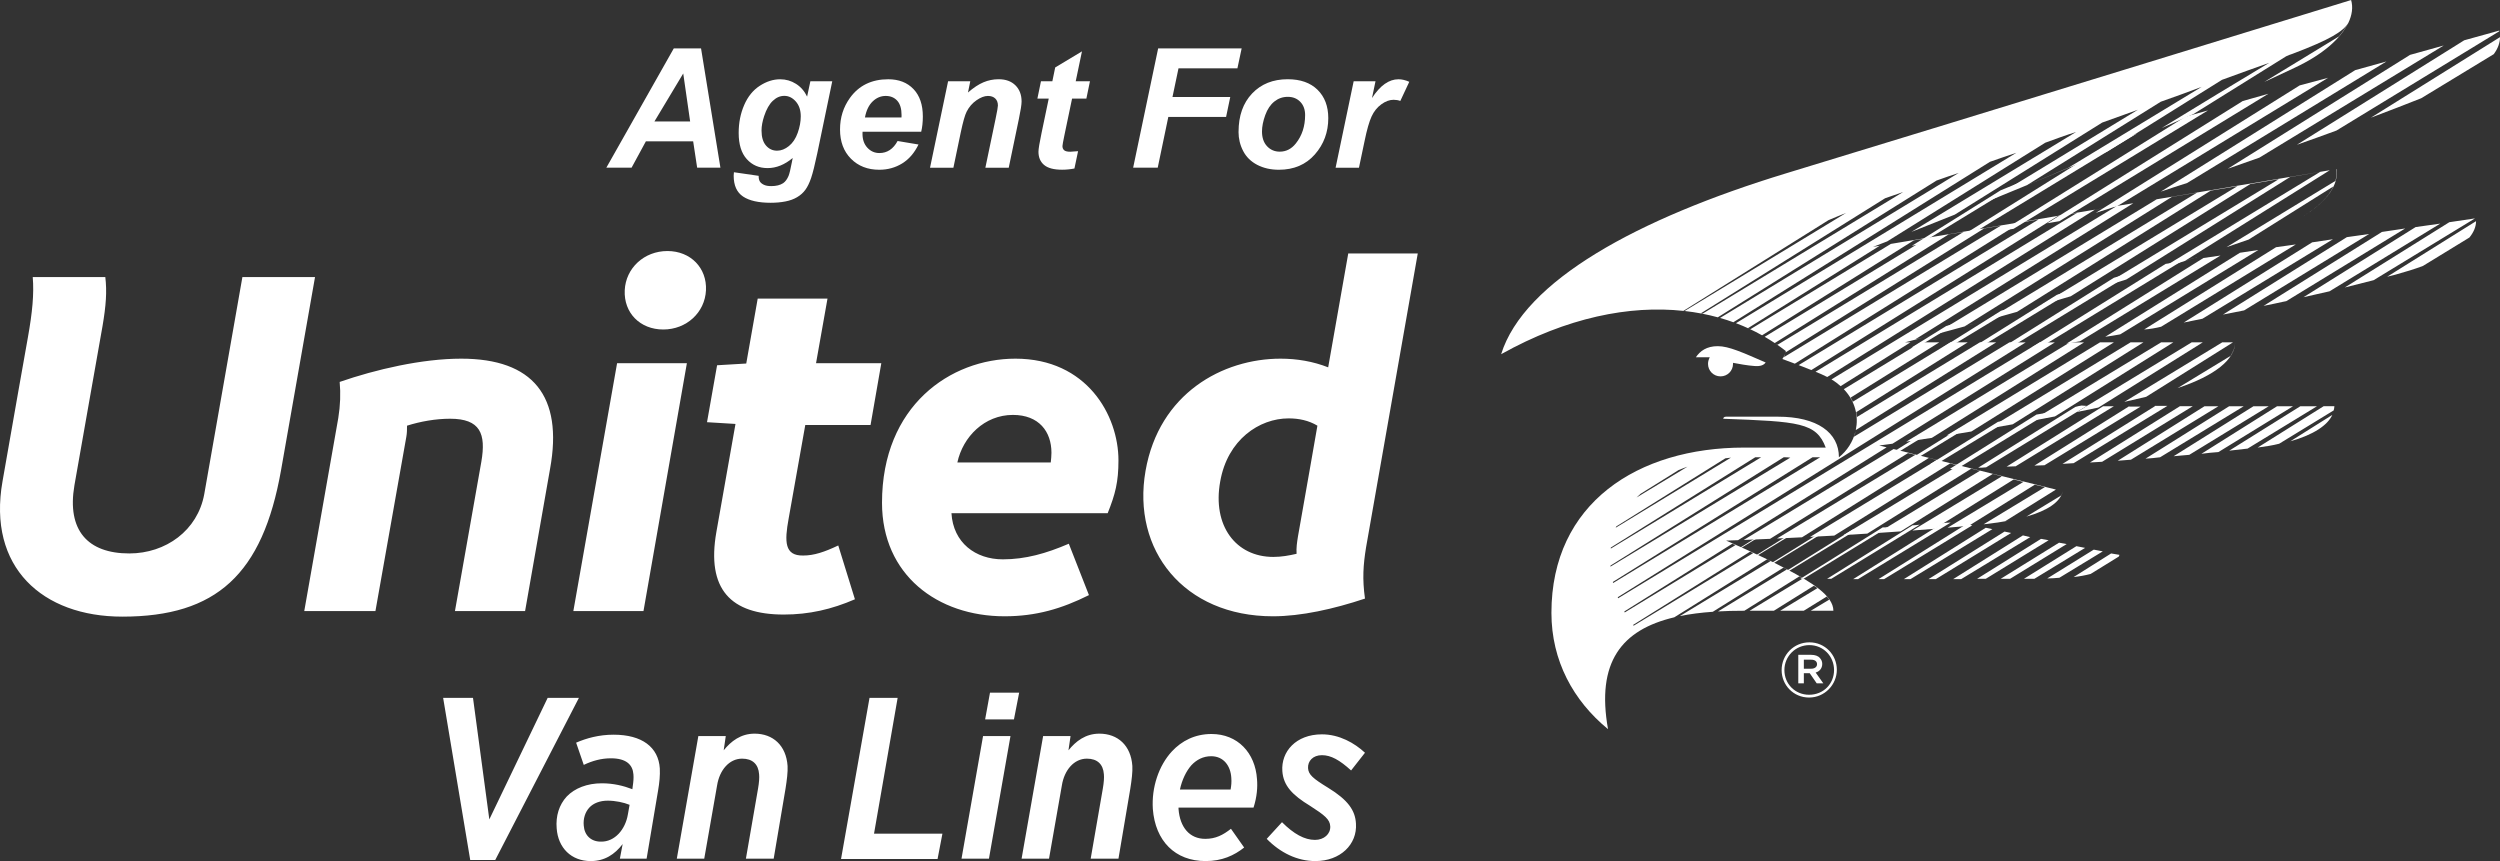
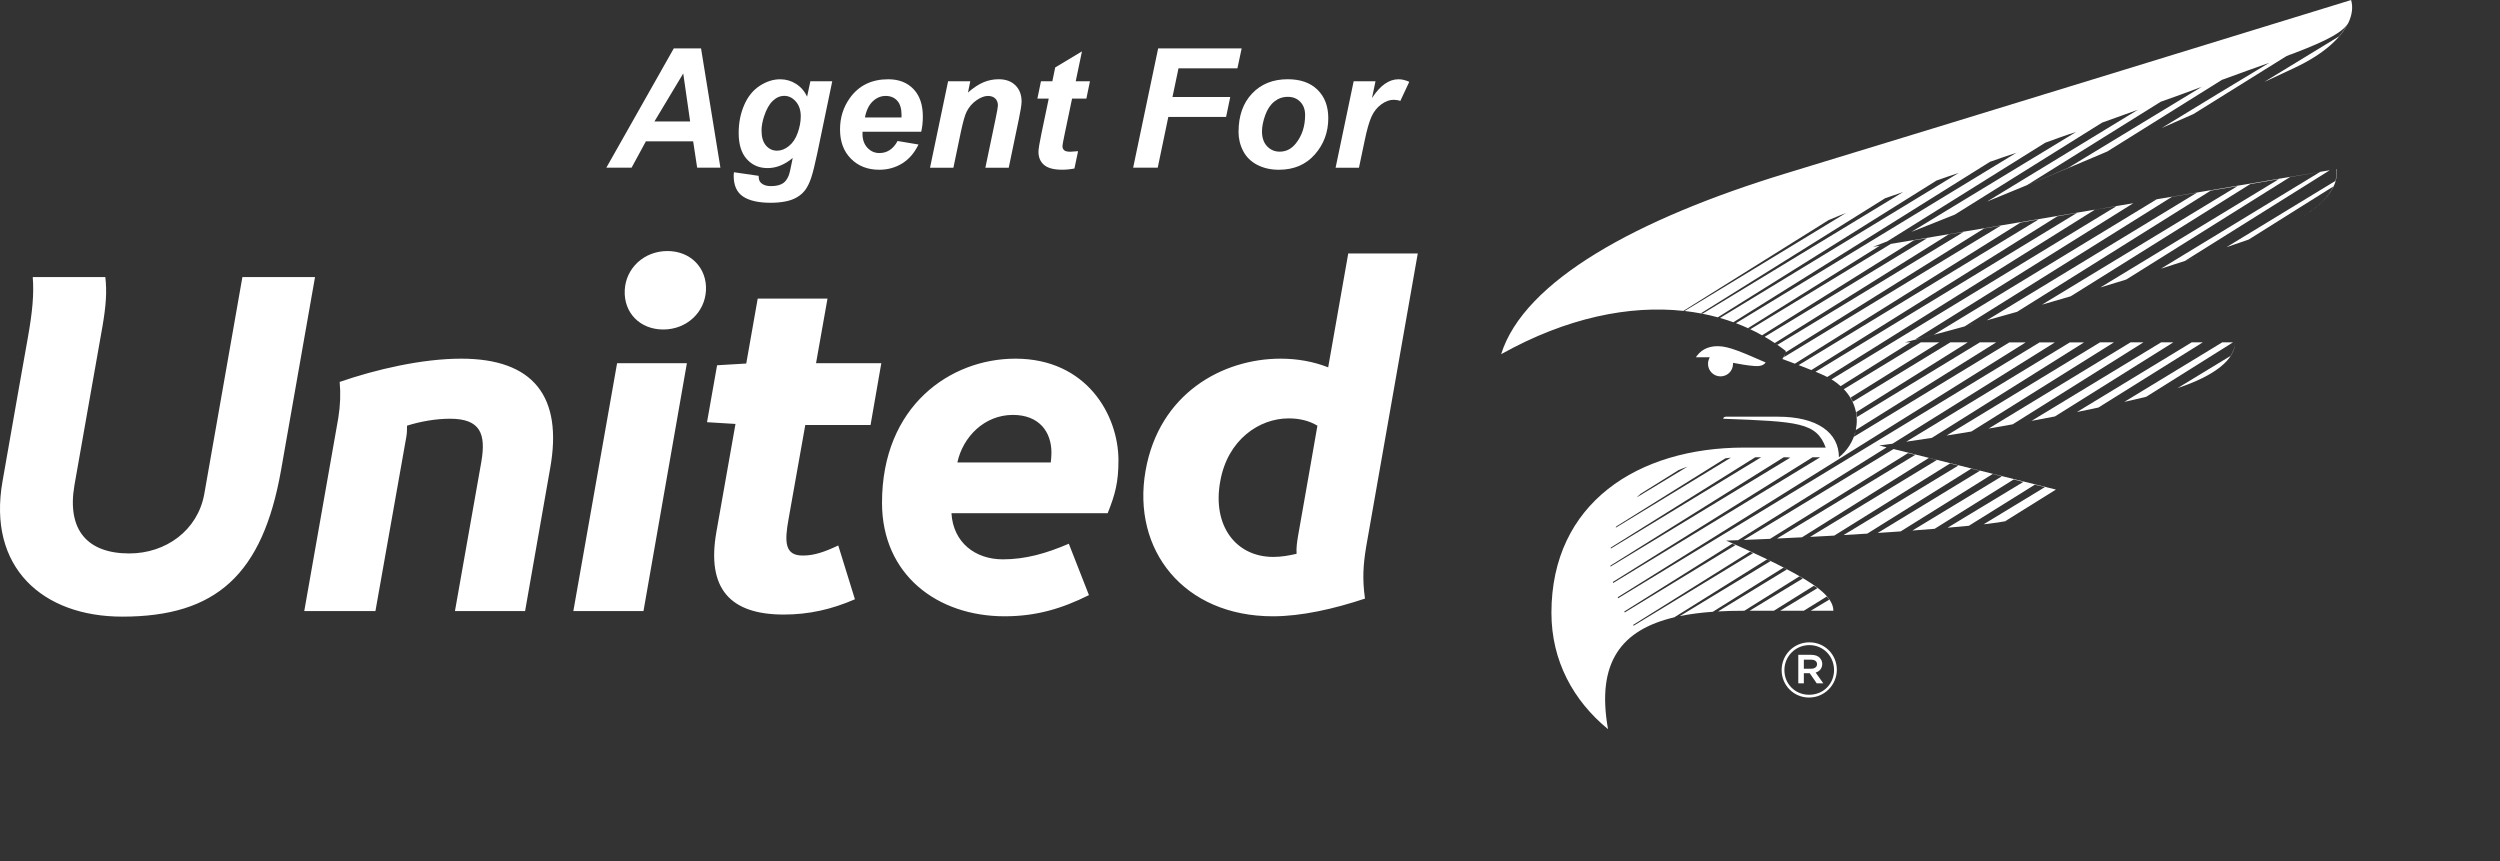
<svg xmlns="http://www.w3.org/2000/svg" id="Layer_2" data-name="Layer 2" viewBox="0 0 720.03 248">
  <rect x="0" y="0" width="720.03" height="248" fill="#333333" stroke="none" />
  <defs>
    <style>
      .cls-1 {
        fill: #fff;
      }
    </style>
  </defs>
  <g id="Layer_1-2" data-name="Layer 1">
    <g>
-       <path class="cls-1" d="M576.23,54.8l-25.6,16,2.1-.4,30.3-18.5c-2.3,1.1-4.6,2-6.8,2.9ZM605.33,42.7l-41.4,25.9,2.6-.4,49-29.8c-3.5,1.4-6.9,2.9-10.2,4.3ZM630.53,33.3l-1.4.5-52.3,32.6,3.1-.5,56-34.1-5.4,1.5ZM645.93,29.1l-56.3,35.2,3.5-.6,60.2-36.7-7.4,2.1ZM662.33,24.6l-58.7,36.7c3.2-1,5-1.6,5-1.6,0,0,.4-.1,1.1-.3l60.8-37-8.2,2.2h0ZM678.33,20.2l-56,35c2.3-.8,4.8-1.6,7.6-2.5l57.4-35-9,2.5h0ZM560.53,93.9l-10,6.2h1.5l11.7-7.1c-1.2.3-2.2.6-3.2.9ZM576.33,89.5l-16.9,10.6h1.8l19.3-11.7c-1.5.4-2.9.8-4.2,1.1ZM694.13,15.8l-52.5,32.8c2.9-1,6-2.1,9.1-3.2l53.1-32.3-9.7,2.7h0ZM592.43,84.9l-24.3,15.2h2l27.4-16.7c-1.8.5-3.5,1-5.1,1.5ZM719.83,8.8l-10.1,2.8-48.2,30.1c3.7-1.3,7.6-2.7,11.4-4.1l46.9-28.6v-.2ZM720.03,10.7l-37.2,23.2c4.8-1.8,9.7-3.7,14.5-5.6l20.9-12.7c1.2-1.6,1.8-3.3,1.8-4.9ZM608.83,80l-32.1,20.1h2.2l36.1-22c-2.1.7-4.2,1.3-6.2,1.9ZM623.73,76l-38.6,24.1h2.4l40.7-24.8-.5.1-4,.6ZM507.43,153.8l-7.6,4.8c.1,0,.1.1.2.1l8-4.9h-.6ZM597.33,98.6s.6-.1,1.7-.3l40.5-24.7-4.9.7-39.5,24.7c1.3-.2,2.2-.4,2.2-.4ZM553.53,125l-9.1,5.7,1,.3,10.3-6.3c-.8.1-1.5.2-2.2.3ZM564.43,123.3l-14.1,8.8,1.1.3,15.7-9.6c-.9.2-1.8.4-2.7.5ZM516.23,153.4l-11.7,7.3c.1,0,.2.1.3.1l12.3-7.5c-.4.1-.6.1-.9.1h0ZM610.63,96.3l39.8-24.3-5.3.8-38.8,24.2c1.4-.2,2.8-.4,4.3-.7ZM575.43,121.5l-19.4,12.1,1.3.3,21.4-13c-1.2.2-2.3.4-3.3.6ZM524.93,153l-15.9,9.9c.1.1.2.1.3.2l16.7-10.2c-.3,0-.7.1-1.1.1ZM622.43,94.1l38.8-23.7-5.7.8-38,23.7c1.6-.1,3.3-.4,4.9-.8ZM634.33,91.8l37.6-22.9-6,.9-37,23.1c1.8-.4,3.6-.7,5.4-1.1h0ZM586.53,119.4l-24.9,15.6.7.2,1.2-.1,26.8-16.4c-1.3.3-2.6.5-3.8.7ZM533.63,152.5l-20.2,12.6c.1.1.3.1.4.2l21.2-12.9c-.5,0-.9.1-1.4.1h0ZM646.33,89.4l36-22-6.4.9-35.7,22.3c2.1-.4,4.1-.8,6.1-1.2h0ZM599.53,116.8c-.6.1-1.2.2-1.8.4l-28,17.5c.7,0,1.5,0,2.3-.1l29-17.7s-1.5-.1-1.5-.1ZM542.23,151.9l-23.7,14.8h.9l24.4-14.9c-.5.1-1,.1-1.6.1h0ZM658.53,86.7l34.2-20.9-6.7,1-34.1,21.3c2.1-.4,4.3-.9,6.6-1.4h0ZM550.83,151.3l-24.6,15.4h1.2l25.5-15.6c-.7.1-1.4.2-2.1.2h0ZM605.73,117l-27.8,17.4c.8,0,1.7-.1,2.6-.1l28.3-17.3s-3.1,0-3.1,0ZM559.43,150.7l-25.7,16.1h1.4l26.7-16.3c-.8,0-1.6.1-2.4.2ZM613.23,117l-27.3,17.1c.9,0,1.9-.1,2.9-.1l27.7-16.9h-3.3v-.1ZM670.93,83.9l31.9-19.5-7.1,1-32.3,20.2c2.5-.6,5-1.1,7.5-1.7h0ZM683.63,80.7l29.2-17.8-7.4,1.1-30.1,18.8c2.8-.7,5.5-1.4,8.3-2.1ZM566.43,150.9l-25.4,15.9h1.6l25.4-15.5s-1.6-.4-1.6-.4ZM620.63,117l-26.6,16.6c1.1-.1,2.1-.1,3.2-.2l27-16.5h-3.6v.1ZM571.93,152l-23.6,14.8h1.9l23.6-14.4-1.9-.4h0ZM627.83,117l-25.9,16.2c1.2-.1,2.3-.1,3.5-.2l26.1-16h-3.7ZM689.93,79.1c2.9-.8,5.5-1.6,7.9-2.5l13.4-8.2c1.3-1.6,1.9-3.2,1.9-4.7l-25.6,16,2.4-.6h0ZM577.33,153.1l-21.9,13.7h2.1l21.7-13.3-1.9-.4h0ZM609.93,132.7c1.3-.1,2.5-.2,3.8-.3l25.2-15.4h-4s-25,15.7-25,15.7ZM622.13,131.7l24.1-14.7h-4.2l-24.1,15.1c1.4-.1,2.8-.2,4.2-.4ZM582.63,154.2l-20.1,12.6h2.3l19.9-12.1s-2.1-.5-2.1-.5ZM587.83,155.2l-18.4,11.5h2.5l18.1-11.1-2.2-.4ZM630.53,131l22.9-14h-4.4l-23,14.4c1.4-.1,2.9-.3,4.5-.4ZM638.93,130.2l21.5-13.2h-4.6l-21.8,13.7c1.6-.2,3.2-.4,4.9-.5h0ZM593.03,156.3l-16.8,10.4h2.7l16.3-10-2.2-.4ZM647.33,129.2l20-12.2h-4.8l-20.5,12.8c1.8-.2,3.6-.4,5.3-.6ZM598.03,157.3l-15.1,9.4h3l14.6-8.9-2.5-.5ZM603.03,158.3l-13.4,8.3c1.2,0,2.4-.1,3.5-.2l12.5-7.6-2.6-.5ZM656.43,127.8l15.7-9.6c.1-.4.2-.8.2-1.2h-3.1l-19,11.9c2.2-.3,4.3-.6,6.2-1.1h0ZM671.73,119.5l-12.1,7.6c6.8-1.9,10.8-4.7,12.1-7.6ZM608.03,159.4l-10.8,6.8c1.8-.2,3.4-.5,4.9-.9l8.1-5c.1-.1.1-.3.2-.5l-2.4-.4h0Z" />
      <path id="Shape" class="cls-1" d="M494.73,99.7c-3.2,0-5.1,1.4-6.3,3.2h4c-.3.6-.5,1.2-.5,1.9,0,2,1.6,3.6,3.6,3.6s3.6-1.6,3.6-3.6v-.3c1.5.3,4.4.8,6,.9,2,.2,2.9-.3,3.4-1-6.7-2.9-10.6-4.7-13.8-4.7h0Z" />
      <g>
        <path class="cls-1" d="M617.33,98.6h-3.7l-40.89,24.83c2.24-.39,4.55-.79,6.93-1.22l37.66-23.61Z" />
        <path class="cls-1" d="M634.43,98.6h-3.2l-33.05,20.07c2.05-.42,4.11-.85,6.18-1.29l30.07-18.78Z" />
        <path class="cls-1" d="M584.43,88.81c.61-.17,1.22-.35,1.83-.53-.62.17-1.23.35-1.83.53Z" />
        <path class="cls-1" d="M574.93,98.6h-4.7l-35.4,21.5c-.1-.5-.1-1-.2-1.4l32.1-20.1h-5l-28.1,17.1-.6-1.2,25.5-15.9h-5.3l-22.19,13.49c3.36,3.52,4.28,7.86,3.45,11.77l40.44-25.26Z" />
        <path class="cls-1" d="M526.79,108.86c.05.03.11.06.17.09-.05-.03-.11-.06-.17-.09Z" />
        <path class="cls-1" d="M608.83,98.6h-4l-44.2,26.84c2.24-.36,4.62-.74,7.14-1.16l41.06-25.68Z" />
        <path class="cls-1" d="M484.85,89.53l41.79-26.13c1.7-.7,3.3-1.4,5.1-2.1l-46.55,28.27c3.31.37,6.51.99,9.56,1.82l62.99-39.39c2.2-.8,4.3-1.5,6.4-2.2l-68.75,41.77c1.36.39,2.7.82,4.01,1.3-.05-.02-.11-.05-.16-.07l73.9-46.2c2.6-.9,5.1-1.8,7.6-2.6l-80.76,49.08c2.63.99,5.14,2.16,7.52,3.49l43.74-27.36,3.8-.6-46.79,28.39c.99.57,1.95,1.17,2.9,1.8l50.09-31.3,4.3-.7-53.6,32.5c-.24-.16-.43-.27-.64-.4,1.04.7,2.06,1.43,3.04,2.2-.02.14-.05.26-.08.39l57.18-35.69,4.8-.8c-22,13.3-43.9,26.6-62.5,37.9.23-.3.34-.66.42-1.03-.18.55-.48,1.04-.82,1.53,0,0,1.53.55,3.6,1.34l65-40.64,5.2-.9-69.11,41.95c1.16.44,2.42.93,3.65,1.43l70.86-44.28,5.7-1-75.35,45.77c.61.25,1.2.5,1.75.73.57.25,1.11.51,1.63.78l77.07-48.18,6.2-1-82.05,49.87c1.06.64,1.99,1.34,2.8,2.08l-.15-.15,20.1-12.6h-1.6s8.64-2.2,22.03-5.91c-1.73.47-3.34.92-4.83,1.31l59.7-37.3,7.2-1.2-60.55,36.77c2.74-.76,5.67-1.58,8.75-2.46l55.79-34.91,7.7-1.3-56.32,34.15c2.69-.78,5.46-1.59,8.3-2.42l51.73-32.33,8.2-1.4-51.41,31.19c2.45-.74,4.94-1.5,7.46-2.28l47.16-29.51,8.7-1.5-45.88,27.89c3.77-1.2,7.57-2.43,11.37-3.68-1.47.47-2.94.95-4.39,1.39l41.66-26.07-52.2,8.76,2.34-.38-64.2,39c-2.2.6-4,1.1-5.3,1.3l62.77-39.18-69.83,11.72-40.44,24.56c-.2-.1-.5-.2-.7-.3l37.9-23.7,1.34-.24-3.24.54s1.46-.56,4.1-1.59l45.5-28.41c3-1.1,6-2.2,8.9-3.1l-47.44,28.78c3.48-1.37,7.69-3.05,12.49-4.97l42.45-26.51c3.6-1.3,7-2.5,10.3-3.7l-43.44,26.44c10.12-4.12,21.95-9.01,34.6-14.41l33.04-20.64c5.3-1.9,9.8-3.6,13.6-4.9-9.35,5.61-19.87,12-30.97,18.78,3.03-1.32,6.09-2.67,9.16-4.03l26.71-16.64c.6-.3,1.2-.5,1.8-.7,11.05-4.18,14.56-6.48,16.08-8.86,1.12-2.33,1.41-4.6.82-6.64,0,0-119.6,36.8-162.7,49.9-43,13.1-75.5,31-82.1,52.1,18.99-10.61,37.05-14.14,52.51-12.47ZM634.13,25l-38.4,23.3c-4.1,1.8-8.1,3.4-11.9,5l38.5-24c4.2-1.5,8.2-2.9,11.8-4.3ZM548.13,55.3l-57.7,35c-.1,0-.3-.1-.5-.1l53-33.1c1.7-.6,3.5-1.2,5.2-1.8Z" />
        <path class="cls-1" d="M548.97,127.22c2.11-.31,4.61-.68,7.42-1.11l43.85-27.5h-4.1l-47.16,28.62Z" />
        <path class="cls-1" d="M673.63,10.5l-21.5,13.1c-1.74.82-3.49,1.61-5.24,2.41,4.71-2.15,9.4-4.32,14.04-6.51,8.09-3.79,13.23-8.42,15.36-12.83-.69,1.28-1.58,2.55-2.66,3.83Z" />
        <path class="cls-1" d="M622.43,98.6l-37.3,22.6h0c-.55.12-1.1.21-1.64.32,2.72-.5,5.51-1.03,8.35-1.58l34.1-21.34h-3.5Z" />
        <path class="cls-1" d="M640.03,98.6l-28.21,17.15c2.1-.47,4.2-.96,6.29-1.46l25.02-15.69h-3.1Z" />
        <path class="cls-1" d="M627.16,111.78c10.86-3.62,16.57-8.3,16.57-13.18,0,1.3-.5,2.6-1.3,3.9l-15.27,9.28Z" />
        <path class="cls-1" d="M655.99,65.94c-.35.14-.7.29-1.06.43.36-.14.71-.29,1.06-.43Z" />
-         <path class="cls-1" d="M593.63,142.7l-10.02,6.09c6.22-1.76,9.73-4.22,10.52-7.29-.1.4-.3.8-.5,1.2Z" />
        <path class="cls-1" d="M672.83,48.72c.2,1.1.1,2.29-.2,3.38l-31.38,19.09c2.14-.73,4.28-1.46,6.4-2.2l24.38-15.29c-1.35,2.95-4.33,5.93-8.88,8.68,7.16-4.32,10.49-9.25,9.78-13.68l-.1.02Z" />
        <path class="cls-1" d="M577.53,150.1l14.6-9.1-46.76-11.67-43.14,26.17c-.06.01-.13.01-.19.02,2.05-.08,4.69-.19,7.76-.33l39.73-24.69,2.1.5-39.84,24.1c2.22-.1,4.64-.22,7.21-.35l36.53-22.86,2.3.6-36.5,22.14c2.23-.12,4.56-.24,6.96-.37l33.34-20.77,2.4.6-33.05,20.01c2.22-.13,4.5-.27,6.82-.41l29.94-18.7,2.5.6-29.44,17.91c2.19-.14,4.4-.29,6.62-.45l26.52-16.55,2.6.7-25.74,15.6c2.14-.16,4.27-.33,6.4-.5l22.75-14.2,2.8.7-21.82,13.19c2.07-.18,4.12-.37,6.13-.56l18.99-11.83,2.9.7-17.64,10.7s.03,0,.04,0c2.79-.3,5.31-.67,7.6-1.11-.46.07-.92.15-1.4.21Z" />
        <path class="cls-1" d="M652.73,67.2l-3.86,1.36c1.29-.45,2.58-.91,3.86-1.36Z" />
        <polygon class="cls-1" points="594.13 141.5 594.13 141.5 594 141.47 594.13 141.5" />
        <path class="cls-1" d="M514.73,164c-7.5-4-17.6-8.3-17.6-8.3,0,0,1.24-.04,3.44-.12.08-.05,42.69-26.67,42.8-26.74l-2.14-.53s1.37-.18,3.84-.52l46.76-29.18h-4.4l-121.4,73.7c0-.1-.1-.2-.1-.3l117.5-73.4h-4.7l-44.8,27.2c.25-.5.42-1.06.48-1.59-.71,2.94-2.4,5.61-4.78,7.49,0-7.1-6.2-11.7-17.6-11.7h-14.9c-.6,0-.8.3-.8.6,21.8.8,26.8,1.1,29.5,8.3h-23.5c-30.6,0-55.5,16-55.5,47.6,0,13.8,6.3,25.3,16.3,33.5-3.44-19.32,3.9-28.62,19.09-32.22l26.71-16.68c.3.2.7.3,1,.5l-26.11,15.83c2.9-.59,6.08-1,9.49-1.24l20.32-12.69c.3.1.7.3,1,.5l-19.82,12.09c2.27-.13,4.64-.19,7.12-.19h.46l15.84-9.9c.3.2.7.4,1,.6l-15.34,9.3h7l11.54-7.2c.4.2.7.5,1,.7l-10.73,6.5h6.8l6.64-4.1c.2.3.5.6.7.9l-5.33,3.2h6.53c0-4.4-6.5-8.3-13.3-11.9ZM472.53,142.2l10.9-6.8h0c.9-.4,1.8-.7,2.6-1l-14.7,8.9c.4-.4.8-.7,1.2-1.1ZM465.53,151.6l31.4-19.6c.6-.1,1.1-.1,1.6-.2l-33.2,20.2c.1-.1.1-.3.2-.4ZM463.93,157.7l41.6-26h1.7l-43.3,26.3v-.3ZM463.83,162.9l49.9-31.2c.7,0,1.3,0,1.9.1l-51.8,31.4v-.3ZM464.53,167.6l57.5-35.9h2.2l-59.6,36.2c-.1-.1-.1-.2-.1-.3ZM467.83,176.1l31.1-19.5c.3.1.6.3.9.4l-31.9,19.4c0-.1-.1-.2-.1-.3ZM470.53,180.2h0s-.2-.2-.2-.2l33.7-21.1c.3.1.6.3.9.4l-34.4,20.9Z" />
        <path class="cls-1" d="M662.72,62.64c-.38.22-.77.44-1.17.66.4-.22.79-.44,1.17-.66Z" />
        <path class="cls-1" d="M658.17,65c-.38.17-.77.34-1.17.51.39-.17.79-.34,1.17-.51Z" />
        <path class="cls-1" d="M661.1,63.54c-.73.39-1.5.78-2.31,1.16.8-.38,1.57-.76,2.31-1.16Z" />
      </g>
    </g>
    <g>
      <path class="cls-1" d="M199.64,40.71h-13.62l-4.12,7.59h-7.27l19.43-34.36h7.85l5.58,34.36h-6.7l-1.15-7.59ZM198.77,34.99l-1.99-13.83-8.3,13.83h10.29Z" />
      <path class="cls-1" d="M211.4,49.61l7.1,1.03c0,.72.12,1.26.35,1.63s.61.68,1.14.94,1.24.39,2.14.39c1.42,0,2.56-.28,3.42-.84.64-.44,1.16-1.14,1.57-2.11.25-.61.57-1.94.96-3.98l.23-1.17c-2.33,1.94-4.73,2.91-7.22,2.91s-4.44-.86-6-2.58-2.34-4.23-2.34-7.55c0-2.92.53-5.6,1.59-8.04s2.55-4.28,4.48-5.53,3.88-1.88,5.88-1.88c1.66,0,3.17.44,4.55,1.31s2.45,2.1,3.21,3.68l.94-4.41h6.3l-4.31,20.74c-.7,3.33-1.3,5.7-1.78,7.12s-1.04,2.55-1.66,3.4-1.41,1.55-2.37,2.12-2.08.98-3.38,1.23-2.7.38-4.22.38c-3.52,0-6.17-.6-7.97-1.8s-2.7-3.2-2.7-6c0-.3.02-.62.07-.98ZM219.33,37.59c0,1.89.43,3.33,1.28,4.32s1.92,1.49,3.2,1.49c1.17,0,2.31-.45,3.41-1.34s1.95-2.16,2.53-3.8.88-3.23.88-4.76c0-1.77-.48-3.19-1.43-4.27s-2.05-1.62-3.3-1.62-2.31.48-3.32,1.43-1.84,2.42-2.5,4.41c-.5,1.53-.75,2.91-.75,4.12Z" />
      <path class="cls-1" d="M265.31,37.94h-16.88c-.02.27-.02.47-.02.61,0,1.66.47,2.99,1.42,4.01s2.1,1.52,3.46,1.52c2.23,0,3.98-1.16,5.23-3.47l6.02,1.01c-1.17,2.42-2.74,4.24-4.7,5.45s-4.16,1.82-6.6,1.82c-3.34,0-6.06-1.06-8.16-3.18s-3.14-4.92-3.14-8.4.95-6.44,2.84-9.09c2.58-3.59,6.26-5.39,11.04-5.39,3.05,0,5.47.94,7.27,2.82s2.7,4.52,2.7,7.91c0,1.62-.16,3.09-.47,4.38ZM259.64,33.84c.02-.3.02-.52.02-.68,0-1.84-.41-3.23-1.24-4.15s-1.94-1.38-3.33-1.38-2.64.52-3.74,1.57-1.85,2.59-2.24,4.64h10.52Z" />
      <path class="cls-1" d="M273.07,23.41h6.38l-.66,3.23c1.59-1.38,3.08-2.36,4.46-2.94s2.84-.88,4.37-.88c2.05,0,3.66.59,4.84,1.76s1.77,2.73,1.77,4.66c0,.88-.26,2.53-.77,4.97l-2.93,14.09h-6.73l2.95-14.13c.44-2.11.66-3.37.66-3.77,0-.86-.25-1.54-.76-2.03s-1.21-.74-2.12-.74c-.98,0-2.08.41-3.28,1.24s-2.15,1.92-2.84,3.28c-.5.97-1.06,2.95-1.69,5.93l-2.13,10.22h-6.73l5.2-24.89Z" />
      <path class="cls-1" d="M298.78,28.4l1.03-4.99h3.28l.82-3.98,7.71-4.64-1.8,8.62h4.1l-1.03,4.99h-4.12l-2.18,10.43c-.39,1.89-.59,2.97-.59,3.23,0,.52.16.92.49,1.21s.92.43,1.78.43c.3,0,1.04-.05,2.23-.16l-1.05,4.99c-1.16.23-2.34.35-3.56.35-2.38,0-4.1-.46-5.18-1.37s-1.62-2.18-1.62-3.81c0-.77.29-2.53.87-5.3l2.09-10.01h-3.26Z" />
      <path class="cls-1" d="M326.36,48.3l7.2-34.36h24.05l-1.22,5.74h-16.97l-1.73,8.25h16.64l-1.2,5.74h-16.64l-3.05,14.62h-7.08Z" />
      <path class="cls-1" d="M356.72,37.96c0-4.61,1.3-8.29,3.9-11.03s6.02-4.11,10.25-4.11c3.67,0,6.54,1.01,8.6,3.04s3.09,4.75,3.09,8.17c0,4.03-1.29,7.52-3.87,10.45s-6.03,4.41-10.36,4.41c-2.34,0-4.42-.47-6.23-1.41s-3.16-2.27-4.05-3.98-1.34-3.56-1.34-5.53ZM375.89,33.16c0-1.59-.46-2.87-1.39-3.83s-2.13-1.44-3.6-1.44-2.74.45-3.87,1.35-2,2.2-2.62,3.91-.94,3.29-.94,4.72c0,1.78.48,3.2,1.45,4.24s2.19,1.57,3.66,1.57c1.84,0,3.39-.79,4.64-2.37,1.78-2.23,2.67-4.95,2.67-8.16Z" />
      <path class="cls-1" d="M389.88,23.41h6.28l-1.01,4.83c2.34-3.61,4.88-5.41,7.62-5.41.97,0,2.01.24,3.12.73l-2.58,5.51c-.61-.22-1.26-.33-1.95-.33-1.16,0-2.33.44-3.53,1.31s-2.13,2.04-2.8,3.5-1.34,3.78-1.99,6.95l-1.64,7.8h-6.73l5.2-24.89Z" />
      <path id="Shape-2" data-name="Shape" class="cls-1" d="M513.13,193c0-4.4,3.5-8,8-8s7.9,3.6,7.9,7.9-3.5,8-8,8-7.9-3.6-7.9-7.9ZM528.23,193c0-4-3.1-7.2-7.1-7.2s-7.2,3.2-7.2,7.2,3.1,7.1,7.1,7.1c4.2,0,7.2-3.2,7.2-7.1ZM517.93,188.6h3.7c1.1,0,2,.3,2.5.9.4.4.7,1,.7,1.7,0,1.3-.8,2.2-1.9,2.5l2.2,3.1h-1.9l-2-2.9h-1.7v2.9h-1.6v-8.2ZM521.63,192.6c1,0,1.7-.5,1.7-1.3s-.6-1.3-1.7-1.3h-2.1v2.6h2.1Z" />
      <path id="Shape-3" data-name="Shape" class="cls-1" d="M203.33,83.6c-.3,6.4-5.6,11.3-12.3,11.3s-11.4-4.8-11.1-11.3c.3-6.4,5.6-11.3,12.3-11.3s11.4,4.9,11.1,11.3ZM69.83,79.7l-11,62.6c-1.9,10.5-11.1,17.1-21.6,17.1-12,0-18-6.7-15.8-19.6,1.3-7.2,7.7-43.9,8.1-45.9,1-5.9,1.3-9.9.8-14.1H9.43c.4,4.9-.1,10.1-1.4,17.4-1.2,6.6-3.7,20.9-7.3,41.4-4.4,24.8,11.5,39,34.5,39,27.1,0,40.4-12.2,45.7-42.1l9.8-55.7h-20.9v-.1h0ZM132.83,103.3c-11.3,0-24.6,3.1-35,6.7.3,3.3.2,6.7-.4,10.4l-9.8,55.6h20.5l8.9-50.2c.2-1.1.2-2.1.2-3.2,3.8-1.2,8.2-2,12.4-2,8.7,0,10.4,4.3,9,12.4l-7.6,43h20.2l7.2-41c3.8-20.9-4.9-31.7-25.6-31.7h0ZM165.13,176h20.2l12.5-71.4h-20.1l-12.6,71.4ZM227.13,149.4c.5-2.9,4.8-27,4.8-27h18.8l3.1-17.8h-18.8l3.3-18.6h-20.1l-3.3,18.7-8.4.5-2.9,16.4,8.2.5s-5.1,28.7-5.5,31.1c-2.9,16.5,4.1,23.8,19.4,23.8,7.3,0,13.8-1.5,20.5-4.4l-4.8-15.5c-4,1.9-7,2.9-10.1,2.9-5.4.1-5.4-4-4.2-10.6h0ZM292.43,103.3c-18.7,0-38.4,13.6-38.4,41.5,0,20.8,16,32.7,35.3,32.7,9.1,0,16.5-2.2,24.3-6.1l-5.8-14.8c-6.5,2.8-12.5,4.5-19,4.5-7.9,0-14.3-4.8-14.8-13.3h45c2.2-5.5,3.1-9,3.1-15.2,0-13-9.1-29.3-29.7-29.3ZM291.73,119.5c7.5,0,11.1,4.8,11.1,10.9,0,1-.1,1.8-.2,2.8h-26.9c1.6-7.4,7.8-13.7,16-13.7ZM388.33,72.9l-5.8,32.9c-4.3-1.7-9-2.5-13.7-2.5-16.7,0-35,10-38.9,32.3-4,22.8,11,41.9,36.7,41.9,8.1,0,17.5-2.1,26.5-5.1-.8-5.7-.5-9.7.3-14.7l14.9-84.7h-20v-.1h0ZM373.43,159.5c-2.2.5-4.3.9-6.7.9-10.8,0-17.6-9-15.3-21.7,2.1-12.1,11.3-18.2,19.7-18.2,3,0,5.8.6,8.3,2.1,0,0-4.3,24.7-5.6,31.9-.3,1.9-.5,3.2-.4,5Z" />
-       <path id="Shape-4" data-name="Shape" class="cls-1" d="M127.63,201h8.6l4.7,35,16.8-35h9l-24.1,46.7h-7.2l-7.8-46.7ZM160.33,238.6c-.3-3.6.7-6.8,2.9-9.2,2.3-2.4,5.9-3.8,10.1-3.8,3.3,0,6.2.7,8.8,1.7l.1-.8c.2-1.3.3-2.5.2-3.5-.2-2.7-2-4.6-6.5-4.6-2.7,0-5.3.7-7.8,1.9l-2.2-6.4c3-1.3,6.6-2.3,10.8-2.3,8.2,0,12.9,3.6,13.3,9.7.1,2-.1,4.1-.5,6.4l-3.3,19.6h-7.7l.8-4.2c-2.3,3-5.2,4.9-9.2,4.9-5.6,0-9.4-3.8-9.8-9.4ZM180.83,234.6l.5-2.8c-1.7-.7-4.1-1.2-6.3-1.2s-4.1.7-5.3,2-1.8,3.2-1.6,5.2c.2,2.8,2.1,4.6,4.9,4.6,4.1.1,7.1-3.6,7.8-7.8ZM201.13,212h7.9l-.6,4.1c2.1-2.6,4.9-4.8,8.9-4.8,5.3,0,9.1,3.4,9.5,9.3.1,1.7-.2,4.1-.6,6.6l-3.4,20.1h-8l3.5-20.2c.3-1.7.4-3.2.3-4.1-.2-2.9-1.9-4.5-4.9-4.5-3.7,0-6.5,3.3-7.2,7.7l-3.7,21.1h-7.9s6.2-35.3,6.2-35.3ZM250.43,201h8.1l-6.8,39.1h19.7l-1.4,7.3h-27.8l8.2-46.4ZM283.13,212h7.9l-6.2,35.3h-7.9l6.2-35.3h0ZM285.13,199.5h8.4l-1.5,7.7h-8.3l1.4-7.7h0ZM300.43,212h7.9l-.6,4.1c2.1-2.6,4.9-4.8,8.9-4.8,5.3,0,9.1,3.4,9.5,9.3.1,1.7-.2,4.1-.6,6.6l-3.4,20.1h-8l3.5-20.2c.3-1.7.4-3.2.3-4.1-.2-2.9-1.9-4.5-4.9-4.5-3.7,0-6.5,3.3-7.2,7.7l-3.7,21.1h-7.9s6.2-35.3,6.2-35.3ZM339.43,232.5v.5c.4,5.3,3.2,8.6,7.7,8.6,3,0,5.1-1.1,7.4-2.9l3.8,5.4c-2.9,2.3-6.4,3.9-11.1,3.9-8.8,0-14.5-5.8-15.2-15-.4-6.2,1.7-12.5,5.5-16.6,2.8-3,6.6-5,11.4-5,7.5,0,12.6,5.4,13.1,13,.2,2.3,0,5.1-1,8.2h-21.6v-.1h0ZM339.83,227.4h14.6c.2-1.2.3-2.1.2-3.4-.2-3.4-2.2-6.2-5.8-6.2-2.3,0-4.2,1-5.7,2.6-1.5,1.7-2.7,4.2-3.3,7ZM364.83,241.6l4.4-4.8c3.4,3.4,6.5,5.1,9.5,5.1,2.6,0,4.5-1.7,4.4-3.9-.1-2-1.6-3.2-5.8-5.9-5.1-3.1-7.7-5.8-8-10-.4-5.6,3.9-10.6,11.4-10.6,5,0,9.4,2.5,12.4,5.3l-4,5.1c-3.3-3-5.8-4.4-8.4-4.4s-4.1,1.7-4,3.7c.1,1.9,1.4,3,5.8,5.7,5.7,3.5,7.8,6.5,8,10.3.4,6-4.5,10.8-11.7,10.8-5.2,0-10.1-2.4-14-6.4Z" />
    </g>
  </g>
</svg>